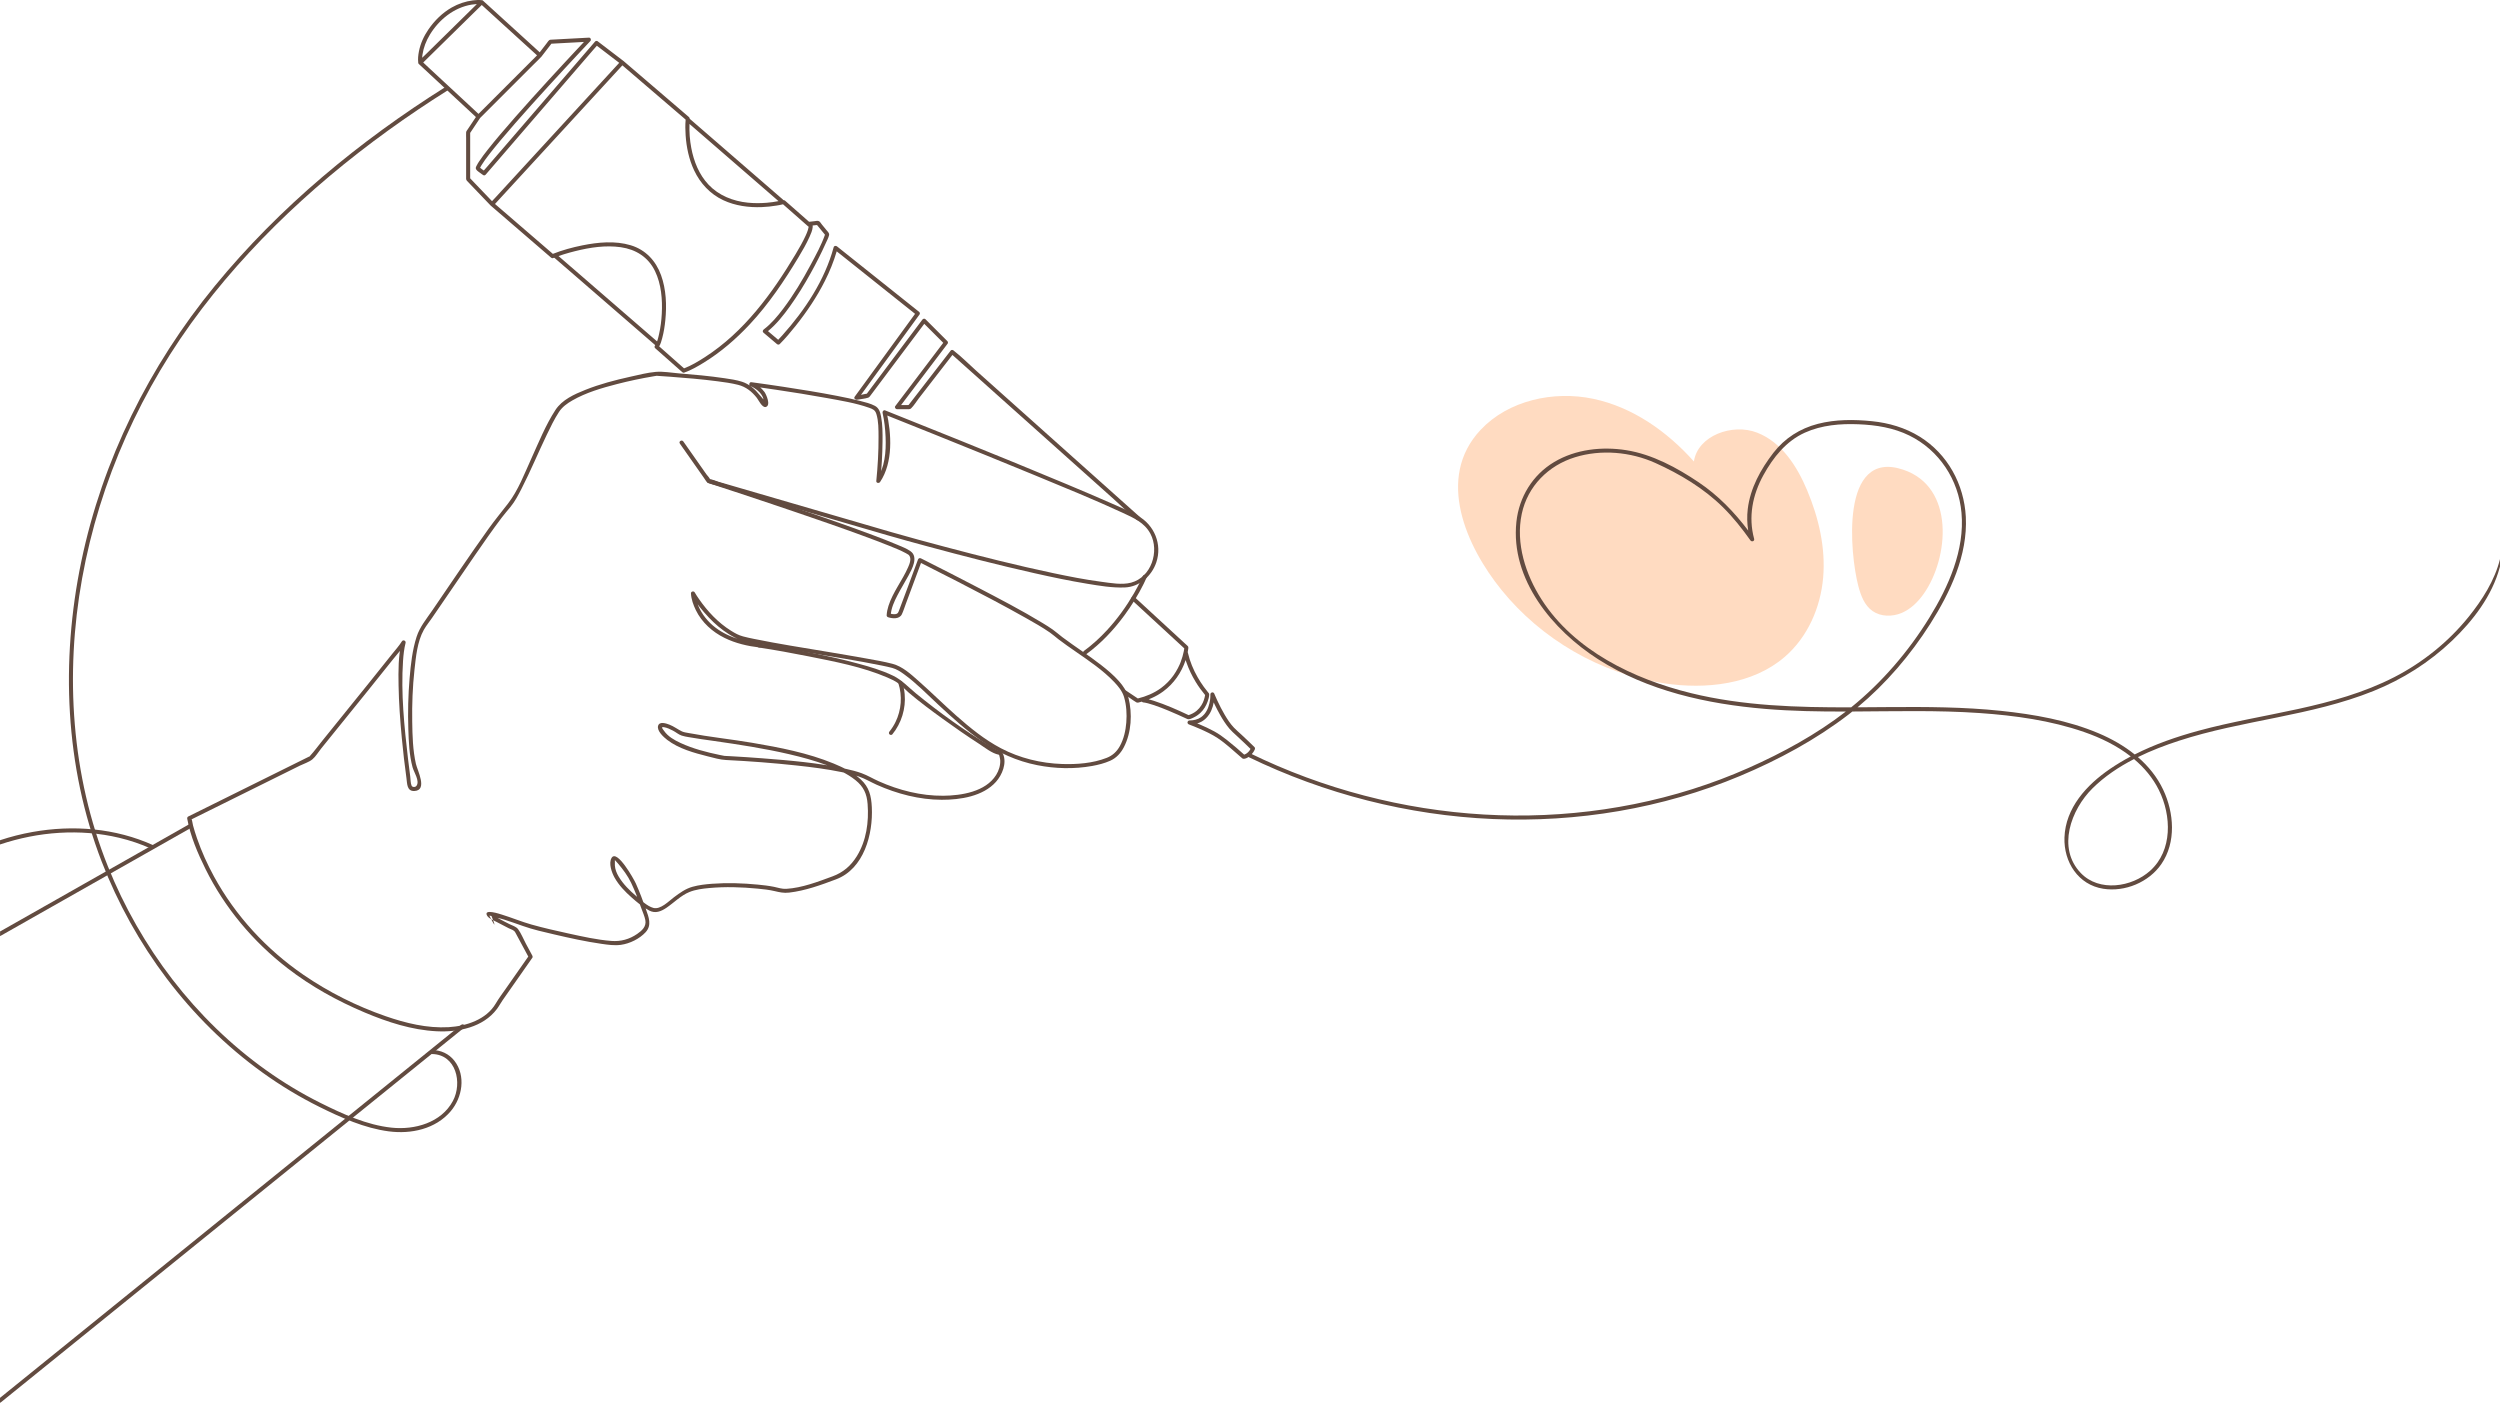
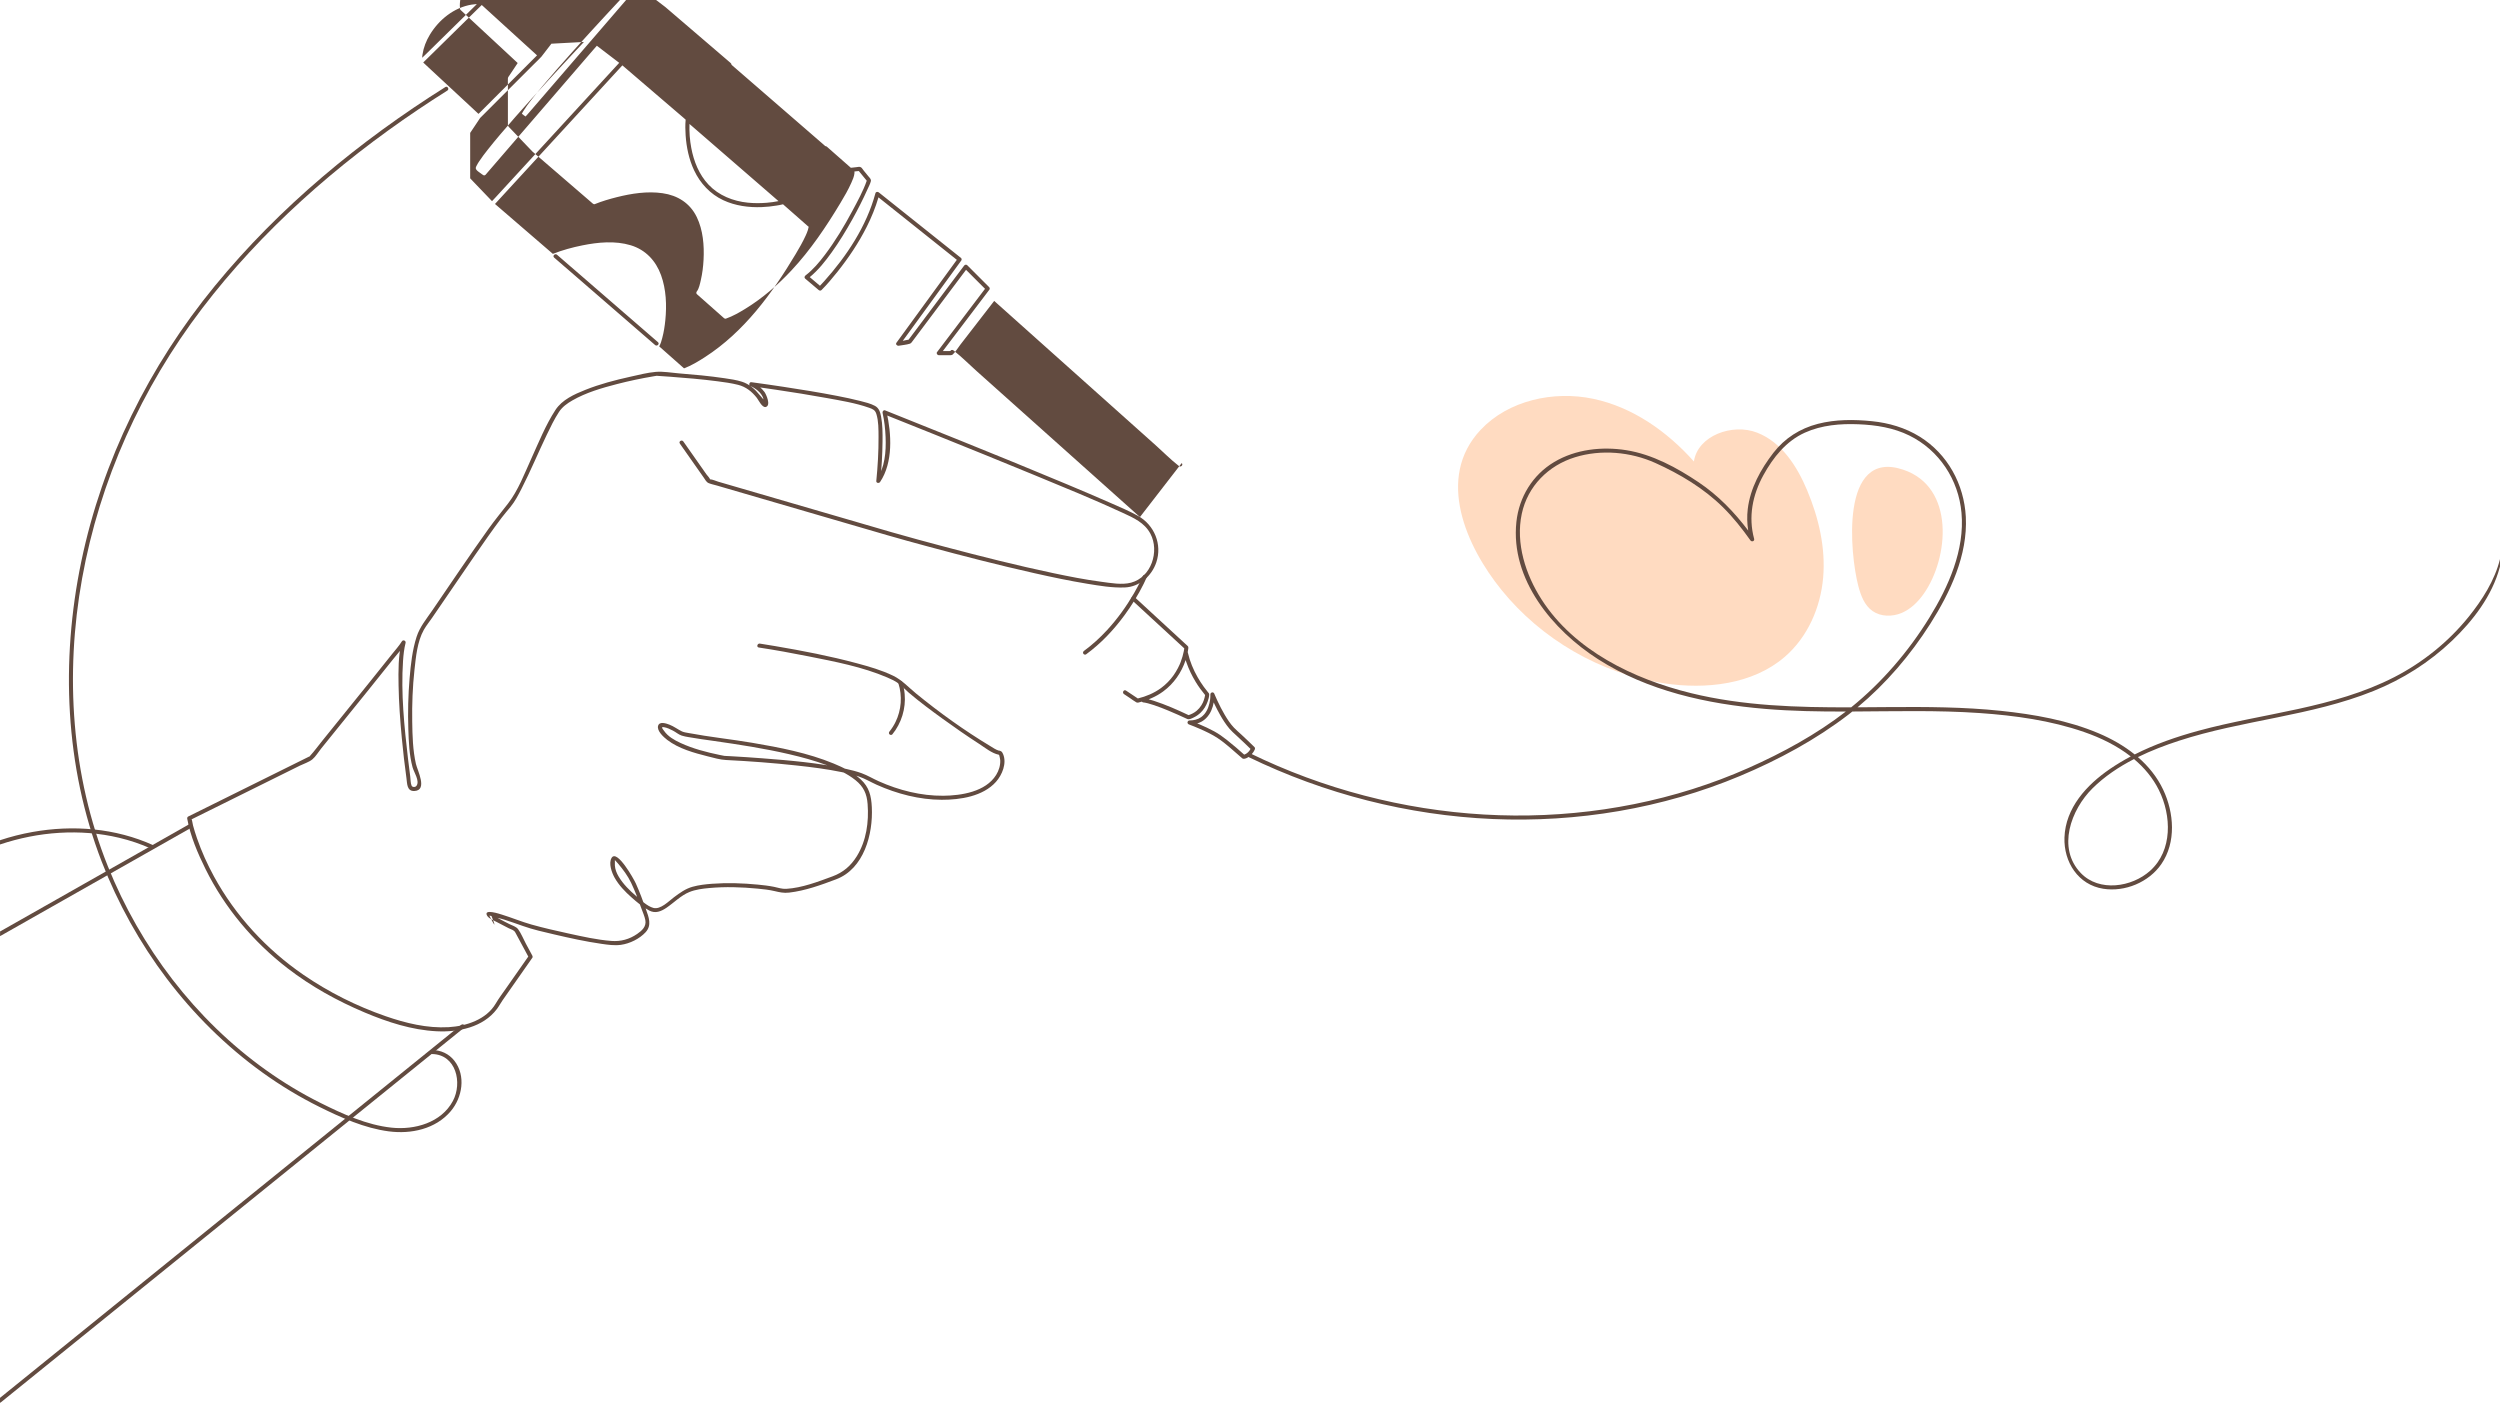
<svg xmlns="http://www.w3.org/2000/svg" id="uuid-9f9b11f8-ad25-44a3-b7a3-b63dcce6a902" viewBox="0 0 2779.82 1559.82">
  <path d="M1850.43,759.81c46.55,7.02,98.38,1.28,133.95-29.3,25.7-22.1,39.97-55.1,42.83-88.21,2.86-33.11-4.91-66.34-17.73-96.95-11.19-26.7-28.16-53.52-55.65-64.27-27.48-10.75-66.17,3.34-70.33,32.06-29.53-33.12-67.8-60.4-111.97-69.7-44.17-9.3-94.45,1.8-125.19,34.52-50.28,53.53-15.76,129.87,23.24,178.05,44.25,54.66,109.76,93.08,180.85,103.8" style="fill:#ffdbc1;" />
  <path d="M2139.08,660.21c-6.31,8.97-14.45,17.1-24.74,21.4-10.29,4.3-22.96,4.22-32.07-2.1-9.19-6.36-13.25-17.53-16.02-28.15-9.09-34.71-20.83-152.55,49.74-129.19,58.24,19.28,51.03,98.32,23.1,138.03" style="fill:#ffdbc1;" />
  <path d="M755.88,493.16c8.86,12.6,17.71,25.21,26.57,37.81,1.64,2.33,2.93,5.18,5.6,6.26,2.88,1.17,6.14,1.79,9.11,2.66,33.18,9.67,66.35,19.34,99.53,29.01,29.78,8.68,59.57,17.36,89.35,26.04,15.19,4.43,30.46,8.58,45.74,12.71,39.31,10.63,78.77,20.78,118.49,29.71,19.45,4.38,38.99,8.5,58.67,11.73,13.63,2.24,27.74,4.64,41.61,4.14,16.32-.59,29.97-12.56,35.15-27.82,6.8-20.02-2.12-41.68-20.41-51.85-9.56-5.32-19.77-9.6-29.77-14.01-16.4-7.24-32.91-14.23-49.45-21.17-39.63-16.62-79.43-32.83-119.27-48.92-26.19-10.58-52.39-21.1-78.63-31.55-1.35-.54-2.7-1.07-4.05-1.61-1.7-.68-3.11,1.26-2.77,2.77,2.03,8.82,3,17.97,3.37,26.99.66,16.22-.78,33.84-10.08,47.66,1.4.38,2.8.76,4.19,1.14,1.45-14.57,2.33-29.25,2.48-43.9.1-9.28.08-18.79-1.65-27.94-.91-4.77-2.28-9.29-6.76-11.7-4.98-2.68-10.84-4.04-16.27-5.44-8.57-2.2-17.24-3.99-25.92-5.68-19.86-3.86-39.84-7.09-59.83-10.12-11.82-1.79-23.65-3.52-35.5-5.11-2.18-.29-3.12,3.32-1.14,4.19,5.89,2.58,12.24,7.28,14.38,13.55.33.98.09,5.57.62,6.11.32.33,2.08.53,2.22-.55.02-.15-.72-.7-.78-.88-.83-2.69-4.25-5.95-6.01-8.18-5.19-6.54-11.53-12.12-19.58-14.73-6.23-2.02-12.89-2.95-19.35-3.91-17.02-2.53-34.2-4.08-51.35-5.45-8.11-.65-17.03-2.33-25.17-1.62-9.55.84-19.28,3.4-28.61,5.46-16.87,3.72-33.74,8.15-49.81,14.57-12.17,4.86-25.77,10.93-33.18,22.31-10.96,16.83-18.61,36.04-26.91,54.26-7.56,16.6-14.51,35.15-25.75,49.71-7.2,9.32-14.66,18.33-21.54,27.93-21.49,29.99-41.97,60.69-62.83,91.12-6.45,9.41-13.82,18.21-17.36,29.2-4.77,14.8-6.49,30.71-7.79,46.14-1.59,18.8-2.04,37.74-1.41,56.6.47,14.02,1.01,28.76,4.71,42.38,1.49,5.5,8.1,15.02,4.51,20.38-1.54,2.3-4.83,1.66-5.52.19-1.3-2.74-1.14-7.21-1.55-10.16-.9-6.53-1.71-13.08-2.47-19.63-4.17-36-8.01-72.98-5.55-109.24.45-6.67,1.18-13.35,2.81-19.85.62-2.48-2.76-3.92-4.11-1.73-3.19,5.16-7.49,9.82-11.24,14.56-8.03,10.13-16.12,20.21-24.21,30.28-17.68,22-35.43,43.95-53.19,65.89-4.45,5.49-8.66,11.37-13.44,16.58-.99,1.09.41.1-1.34.96-2.55,1.24-5.08,2.52-7.62,3.78-23.23,11.52-46.46,23.03-69.69,34.55-18.96,9.4-37.92,18.8-56.89,28.2-.95.47-1.2,1.6-1.03,2.54,3.51,19.32,11.67,38.37,20.32,55.84,21.34,43.13,52.99,80.81,91.02,110.18,26.29,20.31,55.48,36.46,86.06,49.35,25.34,10.68,52.34,19.48,80,20.85,24.09,1.19,51.61-4.36,66.91-24.73,2.37-3.15,4.18-6.67,6.44-9.9,10.1-14.42,20.2-28.84,30.29-43.26.9-1.29,1.8-2.57,2.7-3.86.46-.66.36-1.6,0-2.27-2.45-4.56-4.91-9.11-7.36-13.67-2.74-5.09-5.08-11.21-8.54-15.86-2.14-2.87-6.52-4.04-9.69-5.64-4.53-2.29-9.06-4.6-13.49-7.09-2.03-1.14-4.73-3.64-6.96-4.29-.17-.05-.52-.62-.66-.6.14-.03,10.74,26.21-1.1,2.67-.01-.03.79-.09,1.34.13,4.83,1.88,10.42,2.69,15.39,4.29,6.87,2.21,13.7,4.58,20.5,7,11.36,4.04,23.17,6.67,34.9,9.41,17.38,4.05,34.88,7.93,52.55,10.46,7.1,1.02,14.44,2.11,21.61,1.1,9.83-1.38,20.63-6.63,27.43-14.02,7.15-7.77,3.46-16.76.41-25.38-3.44-9.73-7.04-19.43-11.29-28.84-2.22-4.92-20.89-38.32-26.9-28.5-3.71,6.07.22,16.58,3.3,22.09,4.71,8.42,11.71,15.62,18.88,21.97,5.99,5.31,12.57,10.84,19.7,14.58,6.73,3.53,13.04.97,18.93-3,8.42-5.68,16.08-13.7,25.56-17.58,6.99-2.86,14.86-3.81,22.32-4.49,17.79-1.62,35.9-1.03,53.66.68,6.28.61,12.66,1.27,18.81,2.73,5.67,1.34,10.21,2.38,16.2,1.69,17.84-2.06,35.44-8.46,52.16-14.76,31.08-11.7,41.25-50.22,39.78-80.18-.62-12.61-2.88-22.29-12.37-31-8.58-7.87-19.33-13.16-30-17.56-28.71-11.83-59.83-17.84-90.31-23.03-23.7-4.04-47.71-6.47-71.32-10.95-2.31-.44-4.94-.75-7.1-1.75-3.9-1.79-9.12-5.69-13.92-7.52-3.37-1.28-11.1-4.04-12.63,1.26-1.62,5.63,6.23,12.65,10.09,15.63,12.78,9.84,29.9,14.51,45.29,18.39,6.59,1.66,13.45,3.69,20.28,4.03,26.11,1.29,52.22,3.26,78.21,6.08,16.93,1.83,33.89,3.97,50.58,7.42,6.28,1.3,12.56,2.76,18.65,4.81,6.97,2.34,13.24,6.2,19.94,9.2,22.61,10.12,47.42,16.63,72.3,16.72,20.54.07,45.97-3.76,60.4-20,6.78-7.64,12.19-20.54,7.91-30.71-.5-1.19-1.11-2.45-2.22-3.19-.67-.45-1.21-.48-1.93-.72-1.33-.43-.47.04-.56.01-3.36-1.01-6.57-3.28-9.54-5.07-28.74-17.28-56.55-37.26-82.51-58.47-8.43-6.89-15.61-14.99-25.52-19.79-12.76-6.18-26.63-10.16-40.27-13.83-29.98-8.07-60.57-13.96-91.16-19.16-5.59-.95-11.19-1.89-16.8-2.74-2.83-.43-4.05,3.91-1.2,4.34,18.49,2.81,36.91,6.17,55.25,9.83,29.34,5.85,60.01,11.66,87.64,23.5,4.4,1.88,8.92,3.97,12.76,6.87,3.98,3.01,7.42,6.85,11.23,10.09,12.04,10.25,24.78,19.7,37.58,28.96,13.26,9.59,26.7,18.95,40.45,27.83,6.51,4.2,14.23,10.64,22.03,12.16,1.9.37-.16-.23-.22-.31.21.33.64.63.72,1.07.31,1.81.97,3.44,1.05,5.34.26,5.77-1.53,11.52-4.56,16.39-11.65,18.72-38.62,22.93-58.75,23.11-24.63.22-49.4-6.07-71.79-16.1-6.38-2.85-12.39-6.52-18.95-8.93-5.64-2.07-11.51-3.53-17.38-4.82-30.65-6.75-62.34-9.4-93.58-11.82-11.44-.88-22.89-1.64-34.34-2.27-2.36-.13-4.75-.17-7.11-.37-.95-.08.9.15-.4-.05-1.69-.26-3.37-.65-5.05-.99-14.79-3.07-29.8-6.95-43.55-13.32-6.92-3.2-13.88-7.09-18.33-13.47-1.63-2.33-3.99-4.62-.22-4.09,3.48.49,6.95,2.23,10.04,3.81,3.33,1.71,6.22,4.35,9.77,5.54,2.46.83,5.09,1.24,7.64,1.7,9.36,1.69,18.82,2.92,28.23,4.27,28.03,4.03,56.07,8.31,83.66,14.73,14.13,3.29,28.19,7.1,41.8,12.16,11.17,4.16,22.57,9.17,31.92,16.7,9.04,7.28,12.61,15.08,13.48,26.55,1.51,19.93-1.35,40.8-12.02,58.04-6.64,10.73-15.24,18.05-26.99,22.38-16.23,5.98-33.92,12.81-51.34,13.86-4.97.3-8.96-1.25-13.71-2.22-5.98-1.22-12.1-1.9-18.17-2.49-16.81-1.62-33.89-2.18-50.74-.92-7.23.54-14.56,1.37-21.57,3.3-7.96,2.19-14.19,6.79-20.77,11.69-5.71,4.25-14.95,14.02-22.95,11.85-6.8-1.85-13.74-8.6-18.92-13.02-7.38-6.29-14.6-13.36-19.59-21.75-2.31-3.89-3.99-7.98-4.26-12.53-.06-1.04-.05-5.9.01-5.93-.06.03,2.85,3.12,3.45,3.83,5.62,6.66,10.84,13.62,14.61,21.49,4.47,9.34,8.07,19.09,11.55,28.83,1.44,4.03,3.41,8.32,4.24,12.54,1.43,7.22-3.74,11.82-9.07,15.49-8.67,5.97-18.22,8.59-28.69,7.78-16.09-1.25-32.11-4.89-47.85-8.32-13.74-3-27.5-6.11-41.04-9.92-11.15-3.13-21.91-7.67-32.99-11.08-1.77-.54-20.29-6.81-16.45.94,1.69,3.42,8.05,5.8,11.11,7.47,4.33,2.36,8.73,4.6,13.14,6.82,3.2,1.6,5.73,1.82,7.34,4.8,5.02,9.32,10.03,18.63,15.05,27.95v-2.27c-8.48,12.11-16.96,24.22-25.44,36.34-3.92,5.6-8.02,11.07-11.47,16.95-10.46,17.84-32.88,25.08-52.35,26.21-23.88,1.38-47.83-4.48-70.22-12.26-32.14-11.16-63.23-26.73-91.28-46.01-41-28.19-75.55-65.57-99.4-109.3-7.43-13.63-13.85-27.84-18.92-42.52-1.62-4.69-3.1-9.42-4.39-14.21-.62-2.29-.79-5.44-1.84-7.57-.14-.28-.15-.72-.21-1.03-.34.85-.69,1.69-1.03,2.54,40.65-20.15,81.29-40.3,121.93-60.45,4.3-2.13,10.22-3.92,13.94-7.04,3.65-3.05,6.56-8.1,9.54-11.77,17.28-21.33,34.54-42.68,51.75-64.06,9.45-11.75,18.9-23.5,28.28-35.3,4.59-5.78,9.9-11.49,13.79-17.79-1.37-.58-2.74-1.16-4.11-1.73-3.91,15.63-3.77,32.38-3.49,48.38.35,19.61,1.77,39.2,3.62,58.71,1.42,14.92,3.1,29.83,5.17,44.68.84,6.03.4,14.54,8.84,14.13,15.02-.72,3.34-22.82,1.67-30.17-3.46-15.23-3.87-31.33-4.11-46.88-.3-19.3.42-38.67,2.53-57.86,1.58-14.37,3.12-31.27,10.32-44.16,2.59-4.62,6.05-8.86,9.06-13.22,4.68-6.78,9.32-13.58,13.96-20.39,11.17-16.38,22.32-32.77,33.6-49.08,9.79-14.15,19.57-28.33,29.95-42.06,3.12-4.13,6.5-7.99,9.79-11.99,5.04-6.13,8.78-13.35,12.37-20.37,10.02-19.56,18.44-39.9,27.94-59.71,4.16-8.68,8.39-17.48,13.65-25.56,3.66-5.62,9.13-9.53,14.88-12.83,15.26-8.77,32.72-13.84,49.66-18.21,13.41-3.46,26.99-6.32,40.65-8.62,1.13-.19,2.29-.46,3.44-.56,1.01-.09-.66-.02.81.06,4.76.23,9.52.63,14.28.98,17.47,1.29,34.94,2.78,52.32,5.02,7.73,1,15.54,2.06,23.11,3.97,8.72,2.21,15.33,7.46,20.84,14.48,1.81,2.3,5.98,11.31,10.01,10.15,5.95-1.72.44-14.03-1.47-16.66-3.33-4.58-8.33-8.35-13.51-10.62-.38,1.4-.76,2.8-1.14,4.19-1.12-.15,1.19.16,1.65.23,2,.27,3.99.55,5.99.83,6.59.92,13.17,1.88,19.75,2.86,18.82,2.8,37.61,5.78,56.32,9.2,15.74,2.88,32.07,5.48,47.21,10.83,4.16,1.47,6.76,2.54,8.12,6.95,2.51,8.08,2.36,17.21,2.41,25.58.09,16.31-.88,32.69-2.49,48.91-.24,2.4,3.07,2.81,4.19,1.14,14.61-21.7,12.82-53.62,7.17-78.12-.92.92-1.85,1.84-2.77,2.77,18.14,7.2,36.25,14.47,54.36,21.75,37.82,15.21,75.6,30.52,113.28,46.07,32.76,13.53,65.66,26.92,97.83,41.81,12,5.55,24.25,10.9,30.77,23.28,10.25,19.48.99,48.35-21.54,54.35-10.27,2.74-22.73.37-33.02-.98-18.01-2.35-35.88-5.89-53.64-9.64-40.22-8.49-80.11-18.57-119.84-29.1-20.06-5.32-40.11-10.71-60.05-16.46-22.49-6.48-44.95-13.1-67.43-19.65-35.97-10.48-71.93-20.96-107.9-31.44-5.71-1.67-11.42-3.33-17.14-4.99-2.78-.81-6.3-2.55-9.21-2.68-1.76-.08.19.24.23.43-.3-1.74-3.13-4.45-4.12-5.86-5.42-7.72-10.85-15.44-16.27-23.16-3.15-4.48-6.3-8.97-9.45-13.45-1.65-2.35-5.56-.11-3.89,2.27" style="fill:#624b40;" />
-   <path d="M787.32,537.02c10.03,3.25,20.05,6.55,30.06,9.86,22.71,7.5,45.39,15.08,68.02,22.8,24.89,8.48,49.74,17.08,74.42,26.15,9.77,3.59,19.51,7.24,29.16,11.13,6.15,2.48,12.36,4.95,18.23,8.11.87.47,1.71.97,2.54,1.49.36.23.92.72.47.32.2.17.43.33.59.54,3,3.77.61,9.5-1.07,13.34-6.44,14.75-16.89,27.51-21.84,42.97-1.08,3.39-1.81,6.88-2.01,10.44-.06,1.02.75,1.87,1.65,2.17,4.98,1.63,12.6,2.25,15.27-3.35,1.72-3.61,2.91-7.58,4.31-11.33,4.75-12.7,9.46-25.42,14.17-38.13,1.25-3.37,2.49-6.74,3.74-10.1-1.1.45-2.2.9-3.3,1.34,14.29,7.15,28.52,14.41,42.72,21.73,25.66,13.22,51.29,26.57,76.42,40.77,8.98,5.08,18.04,10.17,26.53,16.05,3.29,2.27,5.92,4.7,9.36,7.37,6.31,4.88,12.9,9.37,19.44,13.92,14.75,10.25,30.04,20.47,42.5,33.52,4.63,4.84,9.23,10.39,11.16,16.92,2.69,9.11,3.25,18.9,2.5,28.32-.72,8.99-2.76,18.26-7.15,26.2-3.39,6.13-8.06,10.52-14.58,13.08-15.54,6.11-33.2,7.41-49.72,6.85-23.48-.8-47.03-6.5-67.87-17.46-18.19-9.56-34.34-22.69-49.67-36.25-14.29-12.64-27.83-26.09-42.13-38.72-8.48-7.49-17.7-16.05-28.93-18.98-9.42-2.46-19.08-4.08-28.65-5.82-14.29-2.58-28.61-4.99-42.92-7.4-27.61-4.64-55.34-8.91-82.77-14.54-3.91-.8-7.83-1.62-11.68-2.67-5.05-1.36-8.6-3.32-13.53-6.39-14.23-8.84-26.09-21.55-35.58-35.26-1.64-2.37-3.27-4.79-4.69-7.3-1.07-1.89-4.3-1.12-4.19,1.14.31,6.39,2.66,12.89,5.42,18.57,6.67,13.73,18.47,24.29,32.05,30.96,12.17,5.97,25.45,9.05,38.85,10.6,2.87.33,2.85-4.17,0-4.5-19.76-2.28-40.21-8.44-54.82-22.57-7.73-7.47-13.48-16.96-16.03-27.41-.21-.86-.4-1.72-.56-2.59-.06-.33-.12-.67-.17-1-.03-.19-.16-1.08-.1-.66.04.34-.03-.69-.1-.95-.03-.13-.02-.3-.03-.43-1.4.38-2.79.76-4.19,1.14,5.29,9.31,12.25,17.95,19.6,25.69,6.57,6.92,13.9,13.22,22,18.3,4.54,2.84,9.31,5.48,14.5,6.92,9.43,2.6,19.18,4.23,28.8,5.98,14.43,2.64,28.89,5.08,43.35,7.52,27.94,4.71,56.01,8.99,83.78,14.67,3.84.79,7.69,1.58,11.48,2.62,4.73,1.3,8.87,3.95,12.82,6.8,13.77,9.94,25.81,22.36,38.2,33.91,15.28,14.24,30.85,28.33,47.98,40.36,18.76,13.17,39.59,22.55,62.13,27.03,20.06,3.98,41.02,4.53,61.18.9,6.86-1.24,13.7-2.97,20.08-5.82,6.81-3.04,11.74-8.49,15.15-15.05,8.5-16.36,9.56-37.48,5.06-55.15-1.79-7.03-5.8-12.93-10.57-18.31-5.85-6.59-12.65-12.33-19.57-17.74-13.96-10.92-28.96-20.39-43.14-31.02-3.65-2.74-7.02-5.83-10.74-8.48-3.58-2.54-7.32-4.87-11.07-7.15-23.79-14.47-48.61-27.33-73.28-40.21-19.63-10.25-39.35-20.35-59.14-30.3-1.06-.53-2.12-1.07-3.19-1.6-1.38-.69-2.78-.07-3.3,1.34-7,18.95-13.93,37.94-21.13,56.81-.77,2.02-1.31,3.48-3.76,3.84-2.3.34-4.86-.16-7.06-.88.55.72,1.1,1.45,1.65,2.17.45-7.86,3.91-15.37,7.48-22.25,3.84-7.42,8.28-14.49,12.25-21.84,3.9-7.21,11.38-20.65,2.35-27.08-4.34-3.1-9.66-5.09-14.54-7.16-8.84-3.76-17.8-7.2-26.79-10.58-24.29-9.12-48.8-17.65-73.34-26.08-23.83-8.18-47.71-16.19-71.62-24.11-8.31-2.75-16.62-5.49-24.94-8.22-4.05-1.33-8.09-2.83-12.2-3.98-.18-.05-.36-.12-.54-.17-2.76-.9-3.94,3.45-1.2,4.34" style="fill:#624b40;" />
  <path d="M536.61,194.24s0,0,0,0c.06.04.09.06,0,0" style="fill:#624b40;" />
  <path d="M616.18,286.44c3.72,3.22,7.43,6.44,11.15,9.66,8.96,7.76,17.92,15.51,26.87,23.27,10.8,9.36,21.61,18.71,32.41,28.07,9.36,8.11,18.72,16.21,28.08,24.32,4.52,3.91,8.99,7.89,13.57,11.75.06.05.12.11.18.16,2.18,1.89,5.38-1.28,3.18-3.18-3.72-3.22-7.43-6.44-11.15-9.66-8.96-7.76-17.91-15.51-26.87-23.27-10.81-9.36-21.61-18.71-32.42-28.07-9.36-8.11-18.72-16.21-28.08-24.32-4.52-3.91-8.99-7.89-13.57-11.75-.06-.05-.12-.11-.18-.16-2.18-1.89-5.38,1.28-3.18,3.18" style="fill:#624b40;" />
-   <path d="M1267.52,574.93c-6.84-6.12-13.69-12.23-20.53-18.35-16.53-14.77-33.05-29.55-49.58-44.32-19.91-17.8-39.83-35.6-59.74-53.4-17.29-15.46-34.58-30.91-51.88-46.37-8.29-7.41-16.31-15.59-25.09-22.43-.12-.1-.24-.21-.36-.32-.82-.73-2.4-1.01-3.18,0l-46.45,60.05c-.05.07-.27.3-.48.54-.59.01-1.32.09-1.52.09h-6.79c15.02-19.81,30.03-39.62,45.05-59.43,2.26-2.98,4.52-5.96,6.78-8.95.59-.78.29-2.08-.35-2.73-8.1-8.1-16.2-16.2-24.31-24.31-1.12-1.12-2.68-.68-3.53.46-19.95,26.6-39.91,53.21-59.86,79.82-.61.82-1.27,1.62-1.84,2.46-1.44.13-5.48,1.12-5.82,1.18-.22.04-.44.08-.66.12,18.93-25.99,37.86-51.98,56.8-77.97,2.78-3.81,5.55-7.62,8.33-11.43.53-.72.36-2.16-.35-2.73-26.69-21.28-53.38-42.57-80.07-63.85-3.79-3.02-7.58-6.04-11.37-9.07-1.27-1.02-3.28-.78-3.76.99-9.85,36.56-31.91,69.86-57,97.82-1.52,1.7-3.07,3.38-4.65,5.02-3.79-3.2-7.57-6.41-11.35-9.61,9.5-7.8,17.25-17.62,24.38-27.55,8.41-11.72,15.95-24.08,22.97-36.68,6.07-10.89,11.74-22.02,16.83-33.41,1.27-2.85,2.99-5.92,3.74-8.98.57-2.33-1.45-3.94-2.85-5.64-1.72-2.1-3.43-4.19-5.14-6.29-.84-1.02-1.76-2.66-2.83-3.46-1.52-1.14-3.64-.43-5.4-.24-1.79.2-3.58.4-5.36.6-.23-.03-.48-.03-.74-.01-5.99-5.28-11.99-10.55-17.98-15.82-2.84-2.5-5.65-5.05-8.53-7.51-.65-.56-1.31-.75-2.02-.73-.12-.2-.27-.41-.48-.59-3.47-3.01-6.93-6.01-10.4-9.02-8.29-7.19-16.58-14.37-24.88-21.56-10.02-8.69-20.05-17.38-30.07-26.06-8.66-7.51-17.33-15.02-25.99-22.53-4.08-3.53-8.11-7.12-12.23-10.6-.05-.73-.29-1.41-.99-2.01-1.77-1.52-3.54-3.03-5.3-4.55-7.59-6.5-15.17-13-22.76-19.51-9.03-7.74-18.07-15.49-27.11-23.23-5.51-4.72-11.02-9.45-16.54-14.17-.27-.23-.54-.47-.82-.7-.11-.09-.22-.17-.33-.24-.04-.04-.08-.08-.12-.11-8.34-6.37-16.67-12.73-25.01-19.1-1.18-.9-2.36-1.8-3.53-2.7-.73-.56-2.14-.33-2.73.35-1.11,1.29-2.22,2.58-3.33,3.86-3.04,3.53-6.08,7.05-9.12,10.58-4.48,5.19-8.95,10.39-13.43,15.58-5.46,6.34-10.92,12.67-16.38,19.01-6.01,6.97-12.02,13.94-18.03,20.91-6.04,7.01-12.08,14.01-18.12,21.02-5.63,6.53-11.27,13.07-16.9,19.6-4.76,5.52-9.52,11.05-14.29,16.57-3.44,3.99-6.88,7.98-10.32,11.97-1.25,1.45-2.59,2.86-3.83,4.34-.66-.45-1.34-.88-1.94-1.32-.79-.58-1.4-1.03-2.19-1.76.11-.24.23-.47.35-.7.39-.74.81-1.46,1.24-2.17,2.54-4.17,5.5-8.09,8.48-11.95.03-.03.04-.05.05-.06,0-.01.01-.02.03-.04.13-.16.25-.33.38-.49.24-.31.48-.62.72-.92.5-.63.99-1.27,1.49-1.9,1.05-1.33,2.12-2.65,3.18-3.97,2.31-2.85,4.65-5.67,7-8.49,5.37-6.41,10.83-12.74,16.33-19.03,5.94-6.79,11.93-13.54,17.96-20.25,6.05-6.74,12.12-13.44,18.23-20.12,5.67-6.2,11.36-12.39,17.06-18.56,4.81-5.2,9.63-10.39,14.46-15.56,3.47-3.72,6.94-7.43,10.42-11.13,1.65-1.75,3.34-3.48,4.96-5.26.07-.08.14-.15.22-.23,1.27-1.34.43-3.95-1.59-3.84-8.62.46-17.24.93-25.86,1.4-4.82.26-9.63.52-14.45.78-.83.05-1.68.06-2.51.14-1.78.16-3.1,2.61-4.11,3.93-2.58,3.36-5.17,6.72-7.75,10.07-1.52-1.38-3.03-2.76-4.55-4.15-5.17-4.71-10.35-9.43-15.52-14.14-6.23-5.67-12.46-11.35-18.7-17.02l-16.17-14.73c-2.6-2.37-5.15-4.81-7.81-7.11-.27-.39-.66-.69-1.19-.76-3.41-.46-6.91-.27-10.31.16-8.32,1.05-16.35,3.77-23.64,7.93-10.37,5.92-19.12,14.58-25.86,24.39-5.07,7.39-8.95,15.8-10.61,24.63-.73,3.89-1.22,8.04-.73,12.01-.06.38,0,.78.21,1.16.02.06.06.11.09.16.02.03.03.05.05.08.13.2.3.38.49.53,2.09,1.94,4.17,3.87,6.26,5.81,5.15,4.78,10.3,9.56,15.44,14.34,6.26,5.82,12.52,11.63,18.79,17.45,5.39,5,10.78,10.01,16.17,15.01,2.21,2.06,4.39,4.17,6.64,6.2-1.73,2.6-3.47,5.2-5.2,7.8-1.34,2-2.67,4.01-4.01,6.01-.64.96-1.6,2.01-1.67,3.21-.13,2.19,0,4.43,0,6.62v42.39c0,.93-.03,1.86,0,2.78.03.94.44,1.63,1.07,2.28,2.48,2.58,4.95,5.17,7.43,7.75,6.14,6.41,12.28,12.81,18.41,19.22.12.13.24.25.37.38,19.57,16.87,39.13,33.74,58.7,50.6,2.81,2.42,5.62,4.84,8.43,7.27.56.49,1.43.89,2.19.58,7.96-3.23,16.32-5.68,24.64-7.77,16.36-4.1,33.83-6.79,50.67-4.38,16.84,2.41,30.61,11.06,38.11,26.58,7.01,14.51,8.35,31.52,7.53,47.4-.39,7.61-1.33,15.21-3.04,22.64-.88,3.86-2.09,9.71-4.36,12.47-.73.89-.98,2.31,0,3.18,10.03,8.87,20.06,17.75,30.09,26.62.58.51,1.41.85,2.19.58,7.69-2.69,15.01-6.93,21.91-11.17,18.89-11.63,35.89-26.34,51.01-42.52,21.11-22.59,38.54-48.51,54.42-74.96,4.34-7.23,8.61-14.58,12.05-22.29,1.54-3.45,3.25-7.2,3.55-11.02.04-.54.02-1.1-.07-1.66.9-.1,1.81-.2,2.71-.3.07,0,1.25-.12,2.12-.21.18.21.4.41.5.53,2.79,3.42,5.59,6.83,8.38,10.25-4.04,11.58-10.18,22.69-15.93,33.47-9.06,16.95-19,33.58-30.6,48.93-6.27,8.3-13.18,16.55-21.51,22.88-1.05.8-1.68,2.5-.46,3.53l15.05,12.73c.93.78,2.27.92,3.18,0,6.3-6.31,12.08-13.22,17.63-20.18,12.43-15.59,23.64-32.26,32.61-50.09,5.3-10.53,9.77-21.48,13.07-32.79,25.74,20.53,51.49,41.06,77.24,61.59,3.3,2.63,6.59,5.26,9.89,7.89-19.61,26.92-39.22,53.85-58.83,80.77-2.78,3.81-5.55,7.62-8.33,11.43-1.27,1.75.82,3.62,2.54,3.31,4.01-.73,8.45-1.01,12.32-2.24,1.47-.47,2.07-1.53,2.96-2.72,4.17-5.56,8.34-11.12,12.51-16.68,12.95-17.27,25.9-34.54,38.85-51.81,2.74-3.65,5.48-7.3,8.22-10.96l21.11,21.11c-15.53,20.49-31.06,40.98-46.59,61.46-2.26,2.98-4.52,5.96-6.78,8.95-1.07,1.41.39,3.39,1.94,3.39h10.07c1.88,0,4.15.46,5.6-.91,3.2-3.03,5.72-7.4,8.41-10.87,10.2-13.18,20.4-26.37,30.6-39.55,2.32-3,4.64-5.99,6.95-8.99,6.21,5.56,12.43,11.11,18.65,16.67,16.53,14.77,33.06,29.55,49.58,44.32,19.92,17.8,39.83,35.6,59.74,53.4,17.29,15.46,34.58,30.91,51.88,46.37,8.29,7.41,16.31,15.59,25.09,22.43.12.1.24.21.36.32,2.15,1.92,5.35-1.25,3.18-3.18M766.65,137.83c2.31,2,4.62,4,6.93,6,8.29,7.19,16.58,14.37,24.88,21.56,10.03,8.69,20.05,17.38,30.07,26.06,8.67,7.51,17.33,15.02,26,22.53,3.71,3.21,7.39,6.46,11.12,9.65-4.6.92-8.52,1.45-13.21,1.84-6.95.57-13.96.58-20.9-.12-16.36-1.67-32.24-7.89-43.68-20.01-10.58-11.21-16.43-25.97-19.23-40.94-1.61-8.6-2.3-17.64-1.97-26.57M469.44,64.09c.03-.54.07-1.09.12-1.63.03-.33.07-.66.1-.98.02-.14.03-.27.05-.41.01-.11.02-.14.02-.15,0-.04.01-.09.03-.2,1.17-7.88,4.1-15.34,8.21-22.13,10.13-16.73,26.75-30.18,46.34-33.43,1.45-.24,2.61-.39,4.34-.51.52-.04,1.05-.07,1.58-.09-1,.98-1.99,1.96-2.99,2.94-5.45,5.35-10.89,10.71-16.34,16.06-6.56,6.45-13.12,12.9-19.69,19.35-5.7,5.6-11.4,11.21-17.1,16.81-1.54,1.52-3.12,3.01-4.69,4.52,0-.05,0-.1,0-.15M527.29,122.19c-5.15-4.78-10.29-9.56-15.44-14.34-6.26-5.82-12.52-11.63-18.79-17.44-5.39-5.01-10.78-10.01-16.17-15.01-2.1-1.95-4.18-3.96-6.3-5.9,1.69-1.66,3.38-3.33,5.07-4.99,5.45-5.35,10.89-10.71,16.34-16.06,6.56-6.45,13.12-12.9,19.69-19.35,5.7-5.6,11.4-11.21,17.1-16.81,2.28-2.24,4.65-4.43,6.9-6.72,1.58,1.44,3.16,2.88,4.74,4.32,5.17,4.71,10.35,9.43,15.52,14.14,6.23,5.68,12.46,11.35,18.7,17.03,5.39,4.91,10.78,9.82,16.17,14.72,1.79,1.63,3.57,3.25,5.36,4.88.32.29.64.6.96.91-1.69,1.69-3.39,3.39-5.08,5.08-5.45,5.45-10.89,10.9-16.34,16.34-6.56,6.56-13.13,13.13-19.69,19.69-5.7,5.7-11.4,11.4-17.1,17.1l-5.61,5.61c-.41.41-.85.81-1.28,1.22-1.58-1.47-3.16-2.94-4.75-4.41M525.46,201.07c-.89-.92-1.77-1.85-2.66-2.78v-50.51c3.69-5.53,7.37-11.06,11.06-16.59,2.21-2.21,4.41-4.41,6.62-6.62,5.45-5.45,10.9-10.9,16.34-16.34,6.56-6.56,13.13-13.13,19.69-19.69,5.7-5.7,11.4-11.4,17.1-17.1,2.75-2.75,5.64-5.41,8.27-8.27.04-.04.08-.08.12-.12.12-.12.22-.26.31-.41.01-.02.03-.03.04-.05,3.59-4.66,7.18-9.33,10.77-13.99,4.43-.24,8.87-.48,13.3-.72,7.63-.41,15.27-.83,22.9-1.24-2.98,3.16-5.95,6.33-8.92,9.51-4.62,4.94-9.22,9.88-13.82,14.84-5.61,6.06-11.21,12.13-16.79,18.22-6.12,6.68-12.22,13.38-18.28,20.11-6.14,6.81-12.24,13.65-18.3,20.54-5.69,6.47-11.35,12.98-16.91,19.57-4.71,5.57-9.38,11.19-13.89,16.93-3.39,4.31-6.76,8.67-9.76,13.27-.95,1.45-1.87,2.94-2.64,4.5-.41.83-.98,1.8-.97,2.75,0,2.11,2.52,3.66,3.98,4.77.83.63,1.67,1.23,2.51,1.83.31.22.63.45.94.68.01.01.02.01.03.02.1.12.27.32.1.08-.02-.02-.05-.04-.07-.05.03.02.05.04.07.05-.05-.07-.13-.18-.25-.34.8,1.06,2.49,1.66,3.53.45,1.11-1.29,2.22-2.58,3.33-3.86,3.04-3.53,6.08-7.05,9.12-10.58,4.48-5.19,8.96-10.39,13.43-15.58,5.46-6.34,10.92-12.67,16.38-19.01,6.01-6.97,12.02-13.94,18.03-20.91,6.04-7.01,12.08-14.01,18.12-21.02,5.63-6.53,11.27-13.07,16.9-19.6,4.76-5.52,9.52-11.05,14.29-16.57,3.44-3.99,6.88-7.98,10.32-11.97,1.26-1.46,2.62-2.89,3.87-4.39,7.83,5.98,15.66,11.97,23.5,17.95.45.35.91.69,1.36,1.04-.72.78-1.44,1.57-2.16,2.35-3.5,3.81-7.01,7.62-10.51,11.43-5.2,5.66-10.4,11.32-15.6,16.98-6.32,6.88-12.64,13.75-18.96,20.63-6.92,7.53-13.84,15.06-20.76,22.59-7.02,7.63-14.03,15.27-21.05,22.9-6.54,7.12-13.08,14.23-19.62,21.35-5.5,5.99-11.01,11.98-16.51,17.97-3.96,4.31-7.92,8.62-11.88,12.93-1.44,1.56-2.95,3.09-4.38,4.68-7.21-7.53-14.42-15.05-21.64-22.58M533.37,186.07c-.14-.16-.08-.19,0,0M899.18,252.29c-.02.33-.53,2.44-.87,3.51-.67,2.1-1.53,4.13-2.44,6.13-3.26,7.14-7.2,13.98-11.23,20.72-26.17,43.79-57.34,86.41-100.8,114.44-7.24,4.67-15.44,9.6-23.24,12.5-9.21-8.15-18.42-16.29-27.62-24.44,1.64-2.82,2.56-6.18,3.37-9.24,1.74-6.5,2.78-13.2,3.45-19.89,1.66-16.61.96-34.26-4.77-50.08-5.8-16.02-17.18-28.22-33.69-33.22-17.3-5.24-36.34-3.41-53.79.11-11.1,2.24-22.25,5.26-32.8,9.45-19.19-16.54-38.37-33.08-57.56-49.62-2.27-1.95-4.53-3.91-6.8-5.86.75-.82,1.5-1.63,2.25-2.45,3.5-3.81,7.01-7.62,10.51-11.44,5.2-5.66,10.4-11.32,15.6-16.97,6.32-6.88,12.64-13.75,18.96-20.63,6.92-7.53,13.84-15.06,20.76-22.59,7.02-7.63,14.03-15.27,21.05-22.9,6.54-7.12,13.08-14.23,19.62-21.35,5.51-5.99,11.01-11.98,16.51-17.97,3.96-4.31,7.92-8.62,11.88-12.93,1.5-1.63,3.01-3.25,4.5-4.89,1.82,1.56,3.63,3.11,5.45,4.67,5.79,4.97,11.59,9.93,17.38,14.9,7.04,6.04,14.09,12.08,21.13,18.11,6.06,5.2,12.13,10.39,18.19,15.59,1.99,1.71,3.98,3.42,5.98,5.12.74.63,1.46,1.37,2.24,1.99-.56,5.74-.42,11.62-.04,17.36.89,13.4,3.72,26.77,9.43,38.98,6.75,14.41,17.92,26.43,32.42,33.21,13.36,6.24,28.34,8.26,42.97,7.67,5.46-.22,10.9-.8,16.28-1.7,2.37-.4,4.85-.77,7.19-1.43,8.11,7.14,16.22,14.28,24.34,21.41.8.71,1.61,1.42,2.41,2.12.07.07.14.13.22.19.32.28.63.56.95.84.19.17.39.28.59.38,0,.06,0,.13,0,.19M964.16,437.74c.08-.03.15-.02.2.05-.02-.03-.1-.04-.2-.05" style="fill:#624b40;" />
+   <path d="M1267.52,574.93c-6.84-6.12-13.69-12.23-20.53-18.35-16.53-14.77-33.05-29.55-49.58-44.32-19.91-17.8-39.83-35.6-59.74-53.4-17.29-15.46-34.58-30.91-51.88-46.37-8.29-7.41-16.31-15.59-25.09-22.43-.12-.1-.24-.21-.36-.32-.82-.73-2.4-1.01-3.18,0c-.05.07-.27.3-.48.54-.59.01-1.32.09-1.52.09h-6.79c15.02-19.81,30.03-39.62,45.05-59.43,2.26-2.98,4.52-5.96,6.78-8.95.59-.78.29-2.08-.35-2.73-8.1-8.1-16.2-16.2-24.31-24.31-1.12-1.12-2.68-.68-3.53.46-19.95,26.6-39.91,53.21-59.86,79.82-.61.82-1.27,1.62-1.84,2.46-1.44.13-5.48,1.12-5.82,1.18-.22.04-.44.08-.66.12,18.93-25.99,37.86-51.98,56.8-77.97,2.78-3.81,5.55-7.62,8.33-11.43.53-.72.36-2.16-.35-2.73-26.69-21.28-53.38-42.57-80.07-63.85-3.79-3.02-7.58-6.04-11.37-9.07-1.27-1.02-3.28-.78-3.76.99-9.85,36.56-31.91,69.86-57,97.82-1.52,1.7-3.07,3.38-4.65,5.02-3.79-3.2-7.57-6.41-11.35-9.61,9.5-7.8,17.25-17.62,24.38-27.55,8.41-11.72,15.95-24.08,22.97-36.68,6.07-10.89,11.74-22.02,16.83-33.41,1.27-2.85,2.99-5.92,3.74-8.98.57-2.33-1.45-3.94-2.85-5.64-1.72-2.1-3.43-4.19-5.14-6.29-.84-1.02-1.76-2.66-2.83-3.46-1.52-1.14-3.64-.43-5.4-.24-1.79.2-3.58.4-5.36.6-.23-.03-.48-.03-.74-.01-5.99-5.28-11.99-10.55-17.98-15.82-2.84-2.5-5.65-5.05-8.53-7.51-.65-.56-1.31-.75-2.02-.73-.12-.2-.27-.41-.48-.59-3.47-3.01-6.93-6.01-10.4-9.02-8.29-7.19-16.58-14.37-24.88-21.56-10.02-8.69-20.05-17.38-30.07-26.06-8.66-7.51-17.33-15.02-25.99-22.53-4.08-3.53-8.11-7.12-12.23-10.6-.05-.73-.29-1.41-.99-2.01-1.77-1.52-3.54-3.03-5.3-4.55-7.59-6.5-15.17-13-22.76-19.51-9.03-7.74-18.07-15.49-27.11-23.23-5.51-4.72-11.02-9.45-16.54-14.17-.27-.23-.54-.47-.82-.7-.11-.09-.22-.17-.33-.24-.04-.04-.08-.08-.12-.11-8.34-6.37-16.67-12.73-25.01-19.1-1.18-.9-2.36-1.8-3.53-2.7-.73-.56-2.14-.33-2.73.35-1.11,1.29-2.22,2.58-3.33,3.86-3.04,3.53-6.08,7.05-9.12,10.58-4.48,5.19-8.95,10.39-13.43,15.58-5.46,6.34-10.92,12.67-16.38,19.01-6.01,6.97-12.02,13.94-18.03,20.91-6.04,7.01-12.08,14.01-18.12,21.02-5.63,6.53-11.27,13.07-16.9,19.6-4.76,5.52-9.52,11.05-14.29,16.57-3.44,3.99-6.88,7.98-10.32,11.97-1.25,1.45-2.59,2.86-3.83,4.34-.66-.45-1.34-.88-1.94-1.32-.79-.58-1.4-1.03-2.19-1.76.11-.24.23-.47.35-.7.39-.74.81-1.46,1.24-2.17,2.54-4.17,5.5-8.09,8.48-11.95.03-.03.04-.05.05-.06,0-.01.01-.02.03-.04.13-.16.25-.33.38-.49.24-.31.48-.62.72-.92.5-.63.99-1.27,1.49-1.9,1.05-1.33,2.12-2.65,3.18-3.97,2.31-2.85,4.65-5.67,7-8.49,5.37-6.41,10.83-12.74,16.33-19.03,5.94-6.79,11.93-13.54,17.96-20.25,6.05-6.74,12.12-13.44,18.23-20.12,5.67-6.2,11.36-12.39,17.06-18.56,4.81-5.2,9.63-10.39,14.46-15.56,3.47-3.72,6.94-7.43,10.42-11.13,1.65-1.75,3.34-3.48,4.96-5.26.07-.08.14-.15.22-.23,1.27-1.34.43-3.95-1.59-3.84-8.62.46-17.24.93-25.86,1.4-4.82.26-9.63.52-14.45.78-.83.05-1.68.06-2.51.14-1.78.16-3.1,2.61-4.11,3.93-2.58,3.36-5.17,6.72-7.75,10.07-1.52-1.38-3.03-2.76-4.55-4.15-5.17-4.71-10.35-9.43-15.52-14.14-6.23-5.67-12.46-11.35-18.7-17.02l-16.17-14.73c-2.6-2.37-5.15-4.81-7.81-7.11-.27-.39-.66-.69-1.19-.76-3.41-.46-6.91-.27-10.31.16-8.32,1.05-16.35,3.77-23.64,7.93-10.37,5.92-19.12,14.58-25.86,24.39-5.07,7.39-8.95,15.8-10.61,24.63-.73,3.89-1.22,8.04-.73,12.01-.06.38,0,.78.21,1.16.02.06.06.11.09.16.02.03.03.05.05.08.13.2.3.38.49.53,2.09,1.94,4.17,3.87,6.26,5.81,5.15,4.78,10.3,9.56,15.44,14.34,6.26,5.82,12.52,11.63,18.79,17.45,5.39,5,10.78,10.01,16.17,15.01,2.21,2.06,4.39,4.17,6.64,6.2-1.73,2.6-3.47,5.2-5.2,7.8-1.34,2-2.67,4.01-4.01,6.01-.64.96-1.6,2.01-1.67,3.21-.13,2.19,0,4.43,0,6.62v42.39c0,.93-.03,1.86,0,2.78.03.94.44,1.63,1.07,2.28,2.48,2.58,4.95,5.17,7.43,7.75,6.14,6.41,12.28,12.81,18.41,19.22.12.13.24.25.37.38,19.57,16.87,39.13,33.74,58.7,50.6,2.81,2.42,5.62,4.84,8.43,7.27.56.49,1.43.89,2.19.58,7.96-3.23,16.32-5.68,24.64-7.77,16.36-4.1,33.83-6.79,50.67-4.38,16.84,2.41,30.61,11.06,38.11,26.58,7.01,14.51,8.35,31.52,7.53,47.4-.39,7.61-1.33,15.21-3.04,22.64-.88,3.86-2.09,9.71-4.36,12.47-.73.89-.98,2.31,0,3.18,10.03,8.87,20.06,17.75,30.09,26.62.58.51,1.41.85,2.19.58,7.69-2.69,15.01-6.93,21.91-11.17,18.89-11.63,35.89-26.34,51.01-42.52,21.11-22.59,38.54-48.51,54.42-74.96,4.34-7.23,8.61-14.58,12.05-22.29,1.54-3.45,3.25-7.2,3.55-11.02.04-.54.02-1.1-.07-1.66.9-.1,1.81-.2,2.71-.3.07,0,1.25-.12,2.12-.21.18.21.4.41.5.53,2.79,3.42,5.59,6.83,8.38,10.25-4.04,11.58-10.18,22.69-15.93,33.47-9.06,16.95-19,33.58-30.6,48.93-6.27,8.3-13.18,16.55-21.51,22.88-1.05.8-1.68,2.5-.46,3.53l15.05,12.73c.93.78,2.27.92,3.18,0,6.3-6.31,12.08-13.22,17.63-20.18,12.43-15.59,23.64-32.26,32.61-50.09,5.3-10.53,9.77-21.48,13.07-32.79,25.74,20.53,51.49,41.06,77.24,61.59,3.3,2.63,6.59,5.26,9.89,7.89-19.61,26.92-39.22,53.85-58.83,80.77-2.78,3.81-5.55,7.62-8.33,11.43-1.27,1.75.82,3.62,2.54,3.31,4.01-.73,8.45-1.01,12.32-2.24,1.47-.47,2.07-1.53,2.96-2.72,4.17-5.56,8.34-11.12,12.51-16.68,12.95-17.27,25.9-34.54,38.85-51.81,2.74-3.65,5.48-7.3,8.22-10.96l21.11,21.11c-15.53,20.49-31.06,40.98-46.59,61.46-2.26,2.98-4.52,5.96-6.78,8.95-1.07,1.41.39,3.39,1.94,3.39h10.07c1.88,0,4.15.46,5.6-.91,3.2-3.03,5.72-7.4,8.41-10.87,10.2-13.18,20.4-26.37,30.6-39.55,2.32-3,4.64-5.99,6.95-8.99,6.21,5.56,12.43,11.11,18.65,16.67,16.53,14.77,33.06,29.55,49.58,44.32,19.92,17.8,39.83,35.6,59.74,53.4,17.29,15.46,34.58,30.91,51.88,46.37,8.29,7.41,16.31,15.59,25.09,22.43.12.1.24.21.36.32,2.15,1.92,5.35-1.25,3.18-3.18M766.65,137.83c2.31,2,4.62,4,6.93,6,8.29,7.19,16.58,14.37,24.88,21.56,10.03,8.69,20.05,17.38,30.07,26.06,8.67,7.51,17.33,15.02,26,22.53,3.71,3.21,7.39,6.46,11.12,9.65-4.6.92-8.52,1.45-13.21,1.84-6.95.57-13.96.58-20.9-.12-16.36-1.67-32.24-7.89-43.68-20.01-10.58-11.21-16.43-25.97-19.23-40.94-1.61-8.6-2.3-17.64-1.97-26.57M469.44,64.09c.03-.54.07-1.09.12-1.63.03-.33.07-.66.1-.98.02-.14.03-.27.05-.41.01-.11.02-.14.02-.15,0-.04.01-.09.03-.2,1.17-7.88,4.1-15.34,8.21-22.13,10.13-16.73,26.75-30.18,46.34-33.43,1.45-.24,2.61-.39,4.34-.51.52-.04,1.05-.07,1.58-.09-1,.98-1.99,1.96-2.99,2.94-5.45,5.35-10.89,10.71-16.34,16.06-6.56,6.45-13.12,12.9-19.69,19.35-5.7,5.6-11.4,11.21-17.1,16.81-1.54,1.52-3.12,3.01-4.69,4.52,0-.05,0-.1,0-.15M527.29,122.19c-5.15-4.78-10.29-9.56-15.44-14.34-6.26-5.82-12.52-11.63-18.79-17.44-5.39-5.01-10.78-10.01-16.17-15.01-2.1-1.95-4.18-3.96-6.3-5.9,1.69-1.66,3.38-3.33,5.07-4.99,5.45-5.35,10.89-10.71,16.34-16.06,6.56-6.45,13.12-12.9,19.69-19.35,5.7-5.6,11.4-11.21,17.1-16.81,2.28-2.24,4.65-4.43,6.9-6.72,1.58,1.44,3.16,2.88,4.74,4.32,5.17,4.71,10.35,9.43,15.52,14.14,6.23,5.68,12.46,11.35,18.7,17.03,5.39,4.91,10.78,9.82,16.17,14.72,1.79,1.63,3.57,3.25,5.36,4.88.32.29.64.6.96.91-1.69,1.69-3.39,3.39-5.08,5.08-5.45,5.45-10.89,10.9-16.34,16.34-6.56,6.56-13.13,13.13-19.69,19.69-5.7,5.7-11.4,11.4-17.1,17.1l-5.61,5.61c-.41.41-.85.81-1.28,1.22-1.58-1.47-3.16-2.94-4.75-4.41M525.46,201.07c-.89-.92-1.77-1.85-2.66-2.78v-50.51c3.69-5.53,7.37-11.06,11.06-16.59,2.21-2.21,4.41-4.41,6.62-6.62,5.45-5.45,10.9-10.9,16.34-16.34,6.56-6.56,13.13-13.13,19.69-19.69,5.7-5.7,11.4-11.4,17.1-17.1,2.75-2.75,5.64-5.41,8.27-8.27.04-.04.08-.08.12-.12.12-.12.22-.26.31-.41.01-.02.03-.03.04-.05,3.59-4.66,7.18-9.33,10.77-13.99,4.43-.24,8.87-.48,13.3-.72,7.63-.41,15.27-.83,22.9-1.24-2.98,3.16-5.95,6.33-8.92,9.51-4.62,4.94-9.22,9.88-13.82,14.84-5.61,6.06-11.21,12.13-16.79,18.22-6.12,6.68-12.22,13.38-18.28,20.11-6.14,6.81-12.24,13.65-18.3,20.54-5.69,6.47-11.35,12.98-16.91,19.57-4.71,5.57-9.38,11.19-13.89,16.93-3.39,4.31-6.76,8.67-9.76,13.27-.95,1.45-1.87,2.94-2.64,4.5-.41.83-.98,1.8-.97,2.75,0,2.11,2.52,3.66,3.98,4.77.83.63,1.67,1.23,2.51,1.83.31.22.63.45.94.68.01.01.02.01.03.02.1.12.27.32.1.08-.02-.02-.05-.04-.07-.05.03.02.05.04.07.05-.05-.07-.13-.18-.25-.34.8,1.06,2.49,1.66,3.53.45,1.11-1.29,2.22-2.58,3.33-3.86,3.04-3.53,6.08-7.05,9.12-10.58,4.48-5.19,8.96-10.39,13.43-15.58,5.46-6.34,10.92-12.67,16.38-19.01,6.01-6.97,12.02-13.94,18.03-20.91,6.04-7.01,12.08-14.01,18.12-21.02,5.63-6.53,11.27-13.07,16.9-19.6,4.76-5.52,9.52-11.05,14.29-16.57,3.44-3.99,6.88-7.98,10.32-11.97,1.26-1.46,2.62-2.89,3.87-4.39,7.83,5.98,15.66,11.97,23.5,17.95.45.35.91.69,1.36,1.04-.72.78-1.44,1.57-2.16,2.35-3.5,3.81-7.01,7.62-10.51,11.43-5.2,5.66-10.4,11.32-15.6,16.98-6.32,6.88-12.64,13.75-18.96,20.63-6.92,7.53-13.84,15.06-20.76,22.59-7.02,7.63-14.03,15.27-21.05,22.9-6.54,7.12-13.08,14.23-19.62,21.35-5.5,5.99-11.01,11.98-16.51,17.97-3.96,4.31-7.92,8.62-11.88,12.93-1.44,1.56-2.95,3.09-4.38,4.68-7.21-7.53-14.42-15.05-21.64-22.58M533.37,186.07c-.14-.16-.08-.19,0,0M899.18,252.29c-.02.33-.53,2.44-.87,3.51-.67,2.1-1.53,4.13-2.44,6.13-3.26,7.14-7.2,13.98-11.23,20.72-26.17,43.79-57.34,86.41-100.8,114.44-7.24,4.67-15.44,9.6-23.24,12.5-9.21-8.15-18.42-16.29-27.62-24.44,1.64-2.82,2.56-6.18,3.37-9.24,1.74-6.5,2.78-13.2,3.45-19.89,1.66-16.61.96-34.26-4.77-50.08-5.8-16.02-17.18-28.22-33.69-33.22-17.3-5.24-36.34-3.41-53.79.11-11.1,2.24-22.25,5.26-32.8,9.45-19.19-16.54-38.37-33.08-57.56-49.62-2.27-1.95-4.53-3.91-6.8-5.86.75-.82,1.5-1.63,2.25-2.45,3.5-3.81,7.01-7.62,10.51-11.44,5.2-5.66,10.4-11.32,15.6-16.97,6.32-6.88,12.64-13.75,18.96-20.63,6.92-7.53,13.84-15.06,20.76-22.59,7.02-7.63,14.03-15.27,21.05-22.9,6.54-7.12,13.08-14.23,19.62-21.35,5.51-5.99,11.01-11.98,16.51-17.97,3.96-4.31,7.92-8.62,11.88-12.93,1.5-1.63,3.01-3.25,4.5-4.89,1.82,1.56,3.63,3.11,5.45,4.67,5.79,4.97,11.59,9.93,17.38,14.9,7.04,6.04,14.09,12.08,21.13,18.11,6.06,5.2,12.13,10.39,18.19,15.59,1.99,1.71,3.98,3.42,5.98,5.12.74.63,1.46,1.37,2.24,1.99-.56,5.74-.42,11.62-.04,17.36.89,13.4,3.72,26.77,9.43,38.98,6.75,14.41,17.92,26.43,32.42,33.21,13.36,6.24,28.34,8.26,42.97,7.67,5.46-.22,10.9-.8,16.28-1.7,2.37-.4,4.85-.77,7.19-1.43,8.11,7.14,16.22,14.28,24.34,21.41.8.71,1.61,1.42,2.41,2.12.07.07.14.13.22.19.32.28.63.56.95.84.19.17.39.28.59.38,0,.06,0,.13,0,.19M964.16,437.74c.08-.03.15-.02.2.05-.02-.03-.1-.04-.2-.05" style="fill:#624b40;" />
  <path d="M1270.71,640.73c.24-.57.25-.59.06-.14-.16.36-.32.72-.48,1.08-.61,1.35-1.24,2.68-1.89,4.01-2.3,4.71-4.78,9.33-7.4,13.86-8.48,14.66-18.43,28.52-29.91,40.98-7.84,8.5-16.4,16.37-25.74,23.2-.98.72-1.47,1.95-.81,3.08.57.97,2.09,1.53,3.08.81,16.48-12.04,30.58-26.97,42.64-43.38,8.11-11.04,15.35-22.78,21.44-35.05,1.18-2.38,2.33-4.79,3.36-7.24.47-1.12-.51-2.48-1.57-2.77-1.3-.36-2.3.45-2.77,1.57" style="fill:#624b40;" />
  <path d="M1342.8,769.2c-1.45-1.75-2.84-3.55-4.17-5.39-2.54-3.5-4.88-7.14-7.02-10.89-4.77-8.39-8.51-17.35-10.68-26.76-.03-.15-.06-.3-.09-.44-.03-.19-.11-.36-.2-.52.28-1.43.52-2.87.69-4.32.12-.99.08-1.76-.72-2.57-.83-.84-1.75-1.61-2.61-2.41-10.08-9.29-20.16-18.58-30.24-27.86-8.54-7.87-17.07-15.73-25.61-23.6-.14-.13-.28-.26-.42-.39-2.13-1.96-5.32,1.22-3.18,3.18,6.64,6.12,13.29,12.25,19.93,18.37,10.59,9.76,21.19,19.53,31.79,29.29,2.18,2.01,4.37,4.03,6.55,6.04-.01.11-.02.22-.04.33,0,.05-.01.1-.02.15-.05.3-.09.6-.14.89-.11.66-.23,1.33-.36,1.99-.79,3.98-1.94,7.89-3.39,11.68-.23.59-.46,1.18-.7,1.77-.09.21-.11.26-.11.27,0,0-.03.06-.12.27-.15.34-.29.67-.44,1.01-.57,1.26-1.17,2.51-1.82,3.74-1.41,2.7-3,5.31-4.75,7.81-3.72,5.28-8.68,10.39-14.09,14.32-7.68,5.57-16.46,9.26-25.65,11.49-4.39-2.93-8.78-5.85-13.17-8.78-2.42-1.61-4.67,2.28-2.27,3.89,2.28,1.52,4.56,3.04,6.84,4.56s4.59,3.35,7.03,4.69c1.26.69,2.97-.04,4.27-.37.58-.15,1.17-.31,1.75-.48.42.53,1.07.86,1.79.92.15.01.77.08.85.09.41.06.82.13,1.24.21.97.18,1.93.41,2.88.65,2.36.6,4.69,1.34,7,2.12,5.3,1.79,10.51,3.84,15.67,5.98,7.04,2.91,14.08,6.12,21.06,9.32,2.17.99,5.2-.74,7.2-1.7,2.76-1.32,5.33-3.1,7.55-5.21,3.64-3.46,6.28-7.84,7.95-12.56.85-2.39,1.66-5.13,1.72-7.69.03-1.27-1-2.15-1.76-3.07M1338.66,778.3c-.72,2.13-1.48,3.8-2.8,5.92-1.42,2.29-3.09,4.25-5.21,6.06-2.63,2.24-5.75,3.83-9.02,4.89-12.56-5.94-25.43-11.64-38.65-15.92-1.87-.61-3.77-1.2-5.69-1.68,1.07-.42,2.12-.85,3.17-1.31,4.54-1.99,8.87-4.46,12.87-7.39,11.85-8.68,20.42-21.03,25.01-34.92.23.72.47,1.43.71,2.13,2.67,7.78,6.25,15.27,10.54,22.29,3.1,5.06,6.6,9.87,10.39,14.43,0-.02.01-.05.02-.08,0,.02,0,.05-.01.07,0,0,0,0,0,0,0,.04-.01.08-.02.11-.03.19-.06.39-.09.58-.28,1.63-.7,3.23-1.23,4.79" style="fill:#624b40;" />
  <path d="M1339.98,772.93s.01-.08.02-.11c0,0,0,0,0,0-.05.28-.04.26-.01.12" style="fill:#624b40;" />
  <path d="M1322.65,805.62c4.77-.02,9.56-.98,13.72-3.39,3.37-1.95,6.15-4.78,8.26-8.04,3.44-5.33,5.03-11.72,5.58-17.98.12-1.36.21-2.73.16-4.09-1.47.2-2.95.4-4.42.6,3.01,7.52,6.58,14.87,10.56,21.93,3.08,5.47,6.48,10.83,10.55,15.63,2.23,2.62,4.79,4.86,7.31,7.18,2.9,2.67,5.79,5.36,8.65,8.07,2.91,2.76,5.81,5.53,8.65,8.36-.12-.91-.23-1.82-.35-2.73-1.64,3.8-4.75,7.43-9.07,8.23.73.19,1.46.39,2.19.58-6.53-5.88-13.21-11.63-20.1-17.08-4.53-3.59-9.16-6.91-14.24-9.69-5.41-2.96-11.04-5.53-16.72-7.94-3.35-1.42-6.71-2.8-10.12-4.06-1.14-.42-2.46.47-2.77,1.57-.34,1.26.43,2.35,1.57,2.77,3.87,1.43,7.69,3,11.46,4.64,7.01,3.05,14.04,6.32,20.43,10.56,9.81,6.51,18.29,14.81,27.26,22.38,1.61,1.36,4.07.25,5.73-.58,1.67-.83,3.18-2.07,4.45-3.44,1.52-1.64,2.92-3.59,3.82-5.66.4-.93.42-1.96-.35-2.73-2.21-2.21-4.47-4.38-6.73-6.54-2.57-2.46-5.16-4.9-7.77-7.32-2.78-2.58-5.72-5.03-8.33-7.79-4.11-4.33-7.39-9.42-10.4-14.55-2.89-4.94-5.49-10.04-7.91-15.23-.9-1.94-1.78-3.89-2.62-5.86-.08-.18-.15-.35-.22-.53-.21-.5.17.41-.02-.04-.1-.24-.2-.48-.3-.72-.09-.21-.17-.42-.25-.62-.42-1.04-1.28-1.79-2.47-1.61-1.06.16-1.99,1.07-1.95,2.21.04.99-.01,1.98-.07,2.96-.03.51-.07,1.02-.12,1.53-.02.24-.05.47-.07.71-.02.19-.17,1.3-.07.61-.18,1.31-.42,2.61-.71,3.9-.35,1.51-.77,3-1.3,4.46-.53,1.49-.93,2.41-1.8,3.99-.84,1.53-1.77,2.89-2.69,3.95-1.11,1.28-2.42,2.46-3.54,3.24-3.79,2.61-8.16,3.63-12.83,3.65-2.9.01-2.9,4.51,0,4.5" style="fill:#624b40;" />
  <path d="M998.92,759.73c4.56,14.06,3.36,29.8-3.15,43.07-1.84,3.75-4.08,7.32-6.72,10.56-.77.94-.92,2.26,0,3.18.79.79,2.41.95,3.18,0,10.14-12.44,15.14-28.77,13.7-44.77-.4-4.5-1.28-8.94-2.67-13.23-.89-2.74-5.24-1.57-4.34,1.2" style="fill:#624b40;" />
  <path d="M2779.82,621.57c-5.68,23.59-20.02,45.89-34.92,64.36-22.33,27.69-50.99,50.73-82.6,66.98-67.71,34.8-145.29,39.89-217.76,59.63-24.29,6.62-48.41,14.94-70.92,26.34-12.06-9.72-25.84-17.48-40.09-23.51-34.25-14.5-71.82-21.08-108.63-24.96-41.28-4.35-82.86-4.48-124.32-4.19-11.7.08-23.41.19-35.13.25,31.6-26.24,58.92-58.3,80.88-92.83,22.26-35.01,41.74-76.45,39.52-118.93-1.89-36.19-20.27-70-51.33-89.22-16.07-9.94-34.32-15.26-53.03-17.16-19.97-2.02-40.57-2.09-60.12,2.95-19.88,5.13-36.92,15.96-49.5,32.23-14.1,18.25-25.73,39.29-28.5,62.51-.96,8.03-.73,16.03.52,23.92-15.59-20.63-33.4-39.08-55.06-53.64-24.1-16.2-51.52-31.11-80.5-35.72-27.06-4.3-56.3-1.06-80.15,13.13-23.99,14.27-39.13,39.01-42.06,66.66-6.79,63.95,40.31,120.27,90.88,152.65,55.11,35.28,121.22,49.8,185.67,55.22,29.88,2.51,59.82,3.01,89.77,2.94-32.79,25.44-70.33,45.87-108.08,62.64-81.67,36.26-171.2,53.63-260.44,52.98-90.18-.66-180.18-19.59-263.08-55.06-10.25-4.39-20.38-9.04-30.41-13.91-2.6-1.26-4.88,2.62-2.27,3.89,84.71,41.12,177.53,64.9,271.64,68.97,93.78,4.06,188.57-11.59,275.24-47.97,42.4-17.8,84.05-40.21,120.56-68.33,1.37-1.06,2.73-2.15,4.08-3.23,47.21-.23,94.46-1.57,141.58,1.7,39.18,2.72,79.02,8.22,116.27,21.15,18.3,6.35,36.39,15.14,51.71,27.11-7.93,4.2-15.65,8.81-23.08,13.88-25.9,17.67-49.57,43.36-50.63,76.36-.87,27.21,15.29,52.5,43.17,56.88,24.15,3.8,50.63-7.22,64.55-27.41,16.72-24.26,14.16-57.09,2.09-82.67-6.72-14.23-16.52-26.25-28.15-36.32,14.8-7.27,30.3-13.16,45.55-18.14,70.92-23.13,146.91-27.37,216.4-55.36,32.47-13.08,62.05-31.76,87.39-55.94,23.38-22.31,44.45-49.8,52.99-81.44.09-.35.19-.7.28-1.05v-8.35ZM1880.06,770.66c-63.41-15.55-129.5-47.32-165.88-103.98-17.73-27.62-29.11-62.5-22.08-95.38,6.57-30.74,29.51-53.69,59.19-62.87,28.99-8.97,61.84-6.04,89.39,6.38,27.23,12.27,53.71,28.09,75.06,49.16,11.42,11.27,21.38,23.86,30.63,36.93,1.41,2,4.82.86,4.11-1.73-6.66-24.51-1.76-48.94,10.35-70.92,10.85-19.69,25.15-37.7,46.02-47.16,18.63-8.44,39.62-10.18,59.83-9.33,19.48.82,38.77,3.85,56.41,12.54,33.21,16.37,54.67,49.17,57.95,85.89,3.7,41.46-14.42,81.97-35.65,116.49-23.1,37.56-52.69,72.05-87,99.82-59.89.16-119.82-1.49-178.33-15.83M2400.57,878.58c14,28.21,15.37,67.06-9.76,89.64-20.4,18.33-56.59,23.87-77.05,2.62-26.84-27.89-10.88-70.66,12.92-94.23,13.35-13.23,29.24-23.84,46.19-32.57,11.33,9.51,20.95,20.91,27.71,34.54" style="fill:#624b40;" />
  <path d="M210.59,916.37c-1.89,1.07-3.78,2.14-5.67,3.22-5.17,2.93-10.33,5.86-15.5,8.79-7.62,4.32-15.23,8.64-22.85,12.96-9.29,5.27-18.58,10.54-27.87,15.8-10.21,5.79-20.42,11.58-30.63,17.37-10.27,5.82-20.54,11.65-30.81,17.47l-28.73,16.29c-8.09,4.59-16.18,9.18-24.28,13.77-5.82,3.3-11.64,6.6-17.46,9.9-2.24,1.27-4.49,2.52-6.72,3.8v5.14c.12-.04.24-.09.36-.16,1.89-1.07,3.78-2.14,5.67-3.21,5.17-2.93,10.33-5.86,15.5-8.79,7.62-4.32,15.23-8.64,22.85-12.96,9.29-5.27,18.58-10.54,27.87-15.8,10.21-5.79,20.42-11.58,30.63-17.37,10.27-5.82,20.54-11.65,30.81-17.47,9.57-5.43,19.15-10.86,28.73-16.29,8.09-4.59,16.18-9.18,24.28-13.77,5.82-3.3,11.64-6.6,17.46-9.9,2.76-1.56,5.55-3.07,8.28-4.69.12-.07.24-.14.36-.2,2.52-1.43.25-5.32-2.27-3.89" style="fill:#624b40;" />
  <path d="M512.88,1139.52c-4.62,3.73-9.24,7.47-13.85,11.2-12.48,10.09-24.96,20.19-37.44,30.28-18.55,15-37.09,30-55.64,45-22.51,18.2-45.01,36.4-67.51,54.6-24.64,19.93-49.29,39.86-73.93,59.79-25.01,20.22-50.01,40.45-75.02,60.67l-69.57,56.27c-19.65,15.89-39.3,31.78-58.95,47.68l-42.37,34.27c-6.2,5.01-12.4,10.03-18.6,15.04v5.49c.3-.08.61-.23.9-.46,4.62-3.74,9.24-7.47,13.85-11.2,12.48-10.09,24.96-20.19,37.44-30.28,18.55-15,37.09-30,55.64-45,22.51-18.2,45.01-36.4,67.51-54.6,24.64-19.93,49.29-39.86,73.93-59.79,25-20.22,50.01-40.45,75.02-60.67l69.57-56.27c19.65-15.89,39.3-31.78,58.95-47.67,14.12-11.42,28.25-22.85,42.37-34.27,6.67-5.4,13.35-10.79,20.02-16.19.29-.23.58-.47.86-.7,2.25-1.82-.95-4.99-3.18-3.18" style="fill:#624b40;" />
  <path d="M495.17,96.82c-95.68,60.16-184.43,133.48-256.25,221.07-72.94,88.95-125.02,193.61-148.52,306.45-23.02,110.53-18.23,227.91,22.7,333.76,35.87,92.78,97.65,176.02,178.54,234.32,20.08,14.47,41.31,27.35,63.49,38.35,24.17,11.99,50.2,23.68,77.14,27.22,24.8,3.26,51.97-2.51,68.83-22.3,13.06-15.33,17.15-39.52,4.13-56.24-6.11-7.85-15.08-11.79-24.92-11.95-2.9-.05-2.9,4.45,0,4.5,26.84.42,34.1,31.97,23.26,52.23-12.96,24.21-42.58,32.36-68.16,29.64-27.5-2.92-54.27-15.15-78.78-27.37-21.14-10.54-41.41-22.78-60.64-36.48-78.98-56.27-140-136.92-176.03-226.72-40.57-101.1-47.92-213.26-28.67-320.01,19.65-109.03,66.14-211.97,133.2-299.97,66.26-86.96,149.85-160.44,240.29-221.38,10.77-7.26,21.67-14.33,32.67-21.25,2.45-1.54.19-5.43-2.27-3.89" style="fill:#624b40;" />
  <path d="M170.44,939.82c-20.91-9.47-43.27-15.22-66.09-17.54-22.71-2.31-45.72-1.18-68.18,2.82-12.25,2.18-24.32,5.26-36.14,9.16,0,.09,0,.17,0,.26,0,1.31-.02,2.62-.02,3.93,0,.18,0,.36,0,.55,21.3-7.14,43.51-11.6,65.94-12.96,22.31-1.35,44.82.31,66.58,5.52,12.22,2.93,24.19,6.95,35.64,12.14,1.11.5,2.42.32,3.08-.81.56-.96.3-2.57-.81-3.08" style="fill:#624b40;" />
</svg>